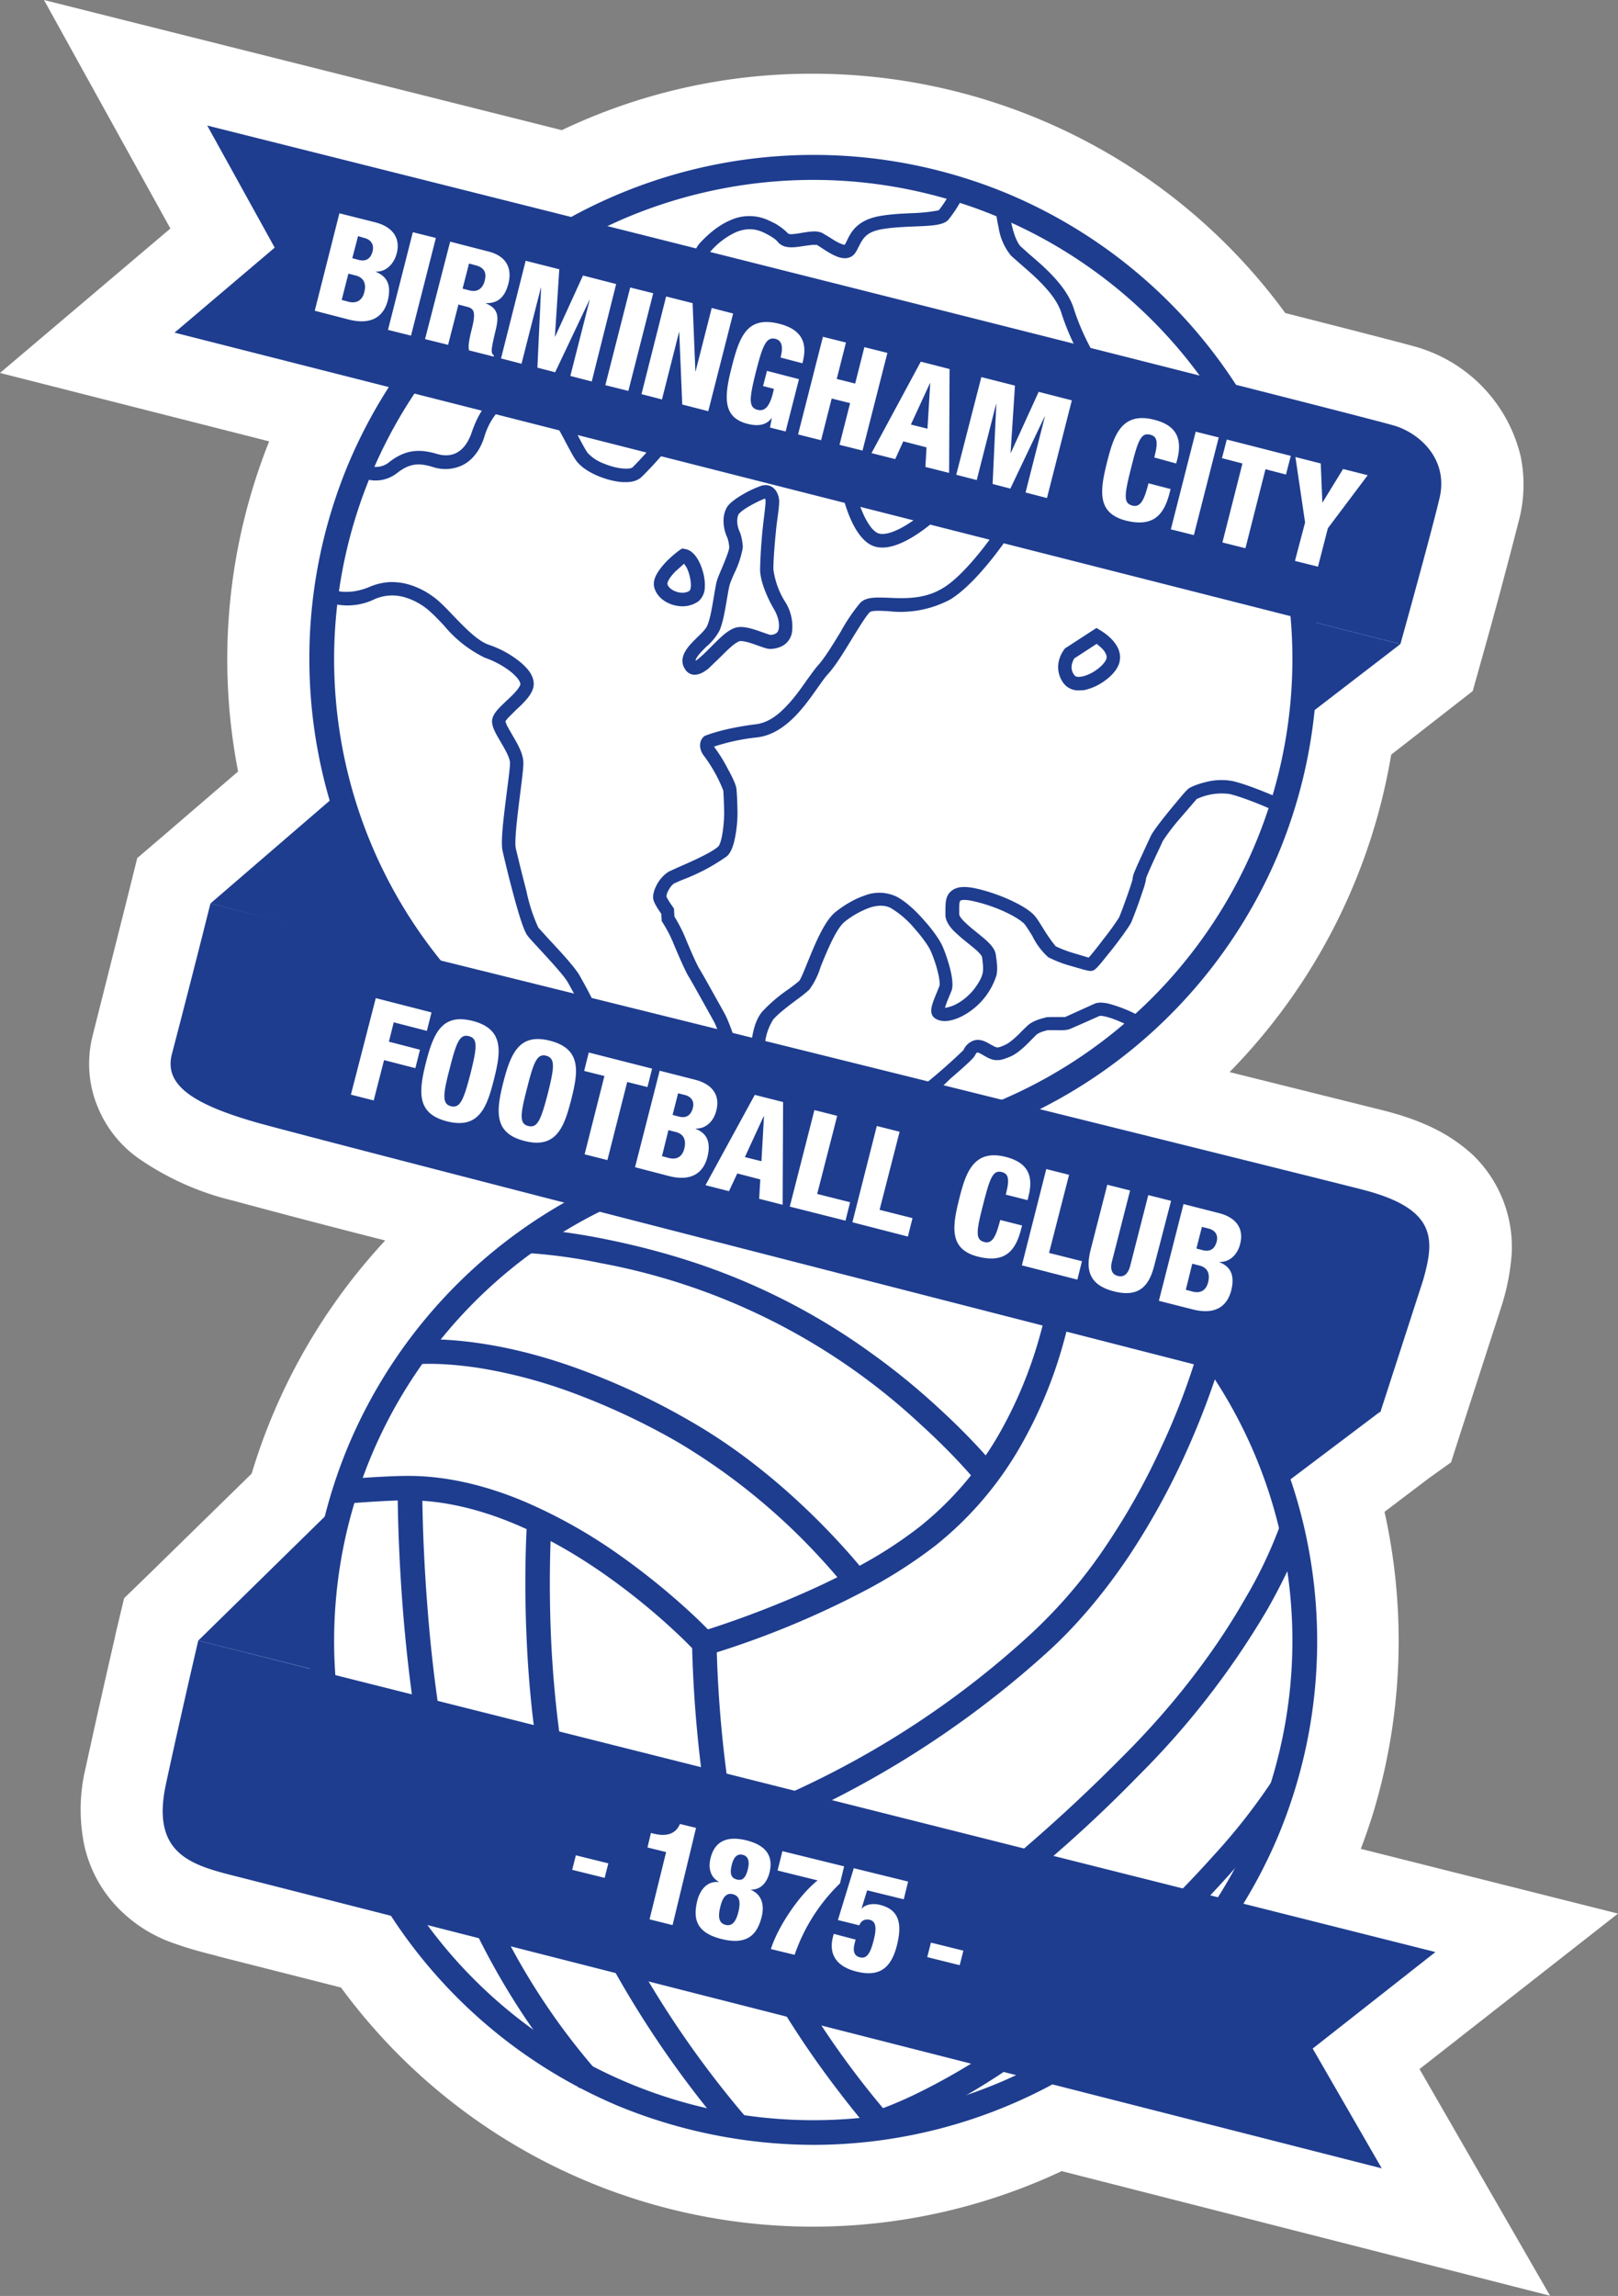
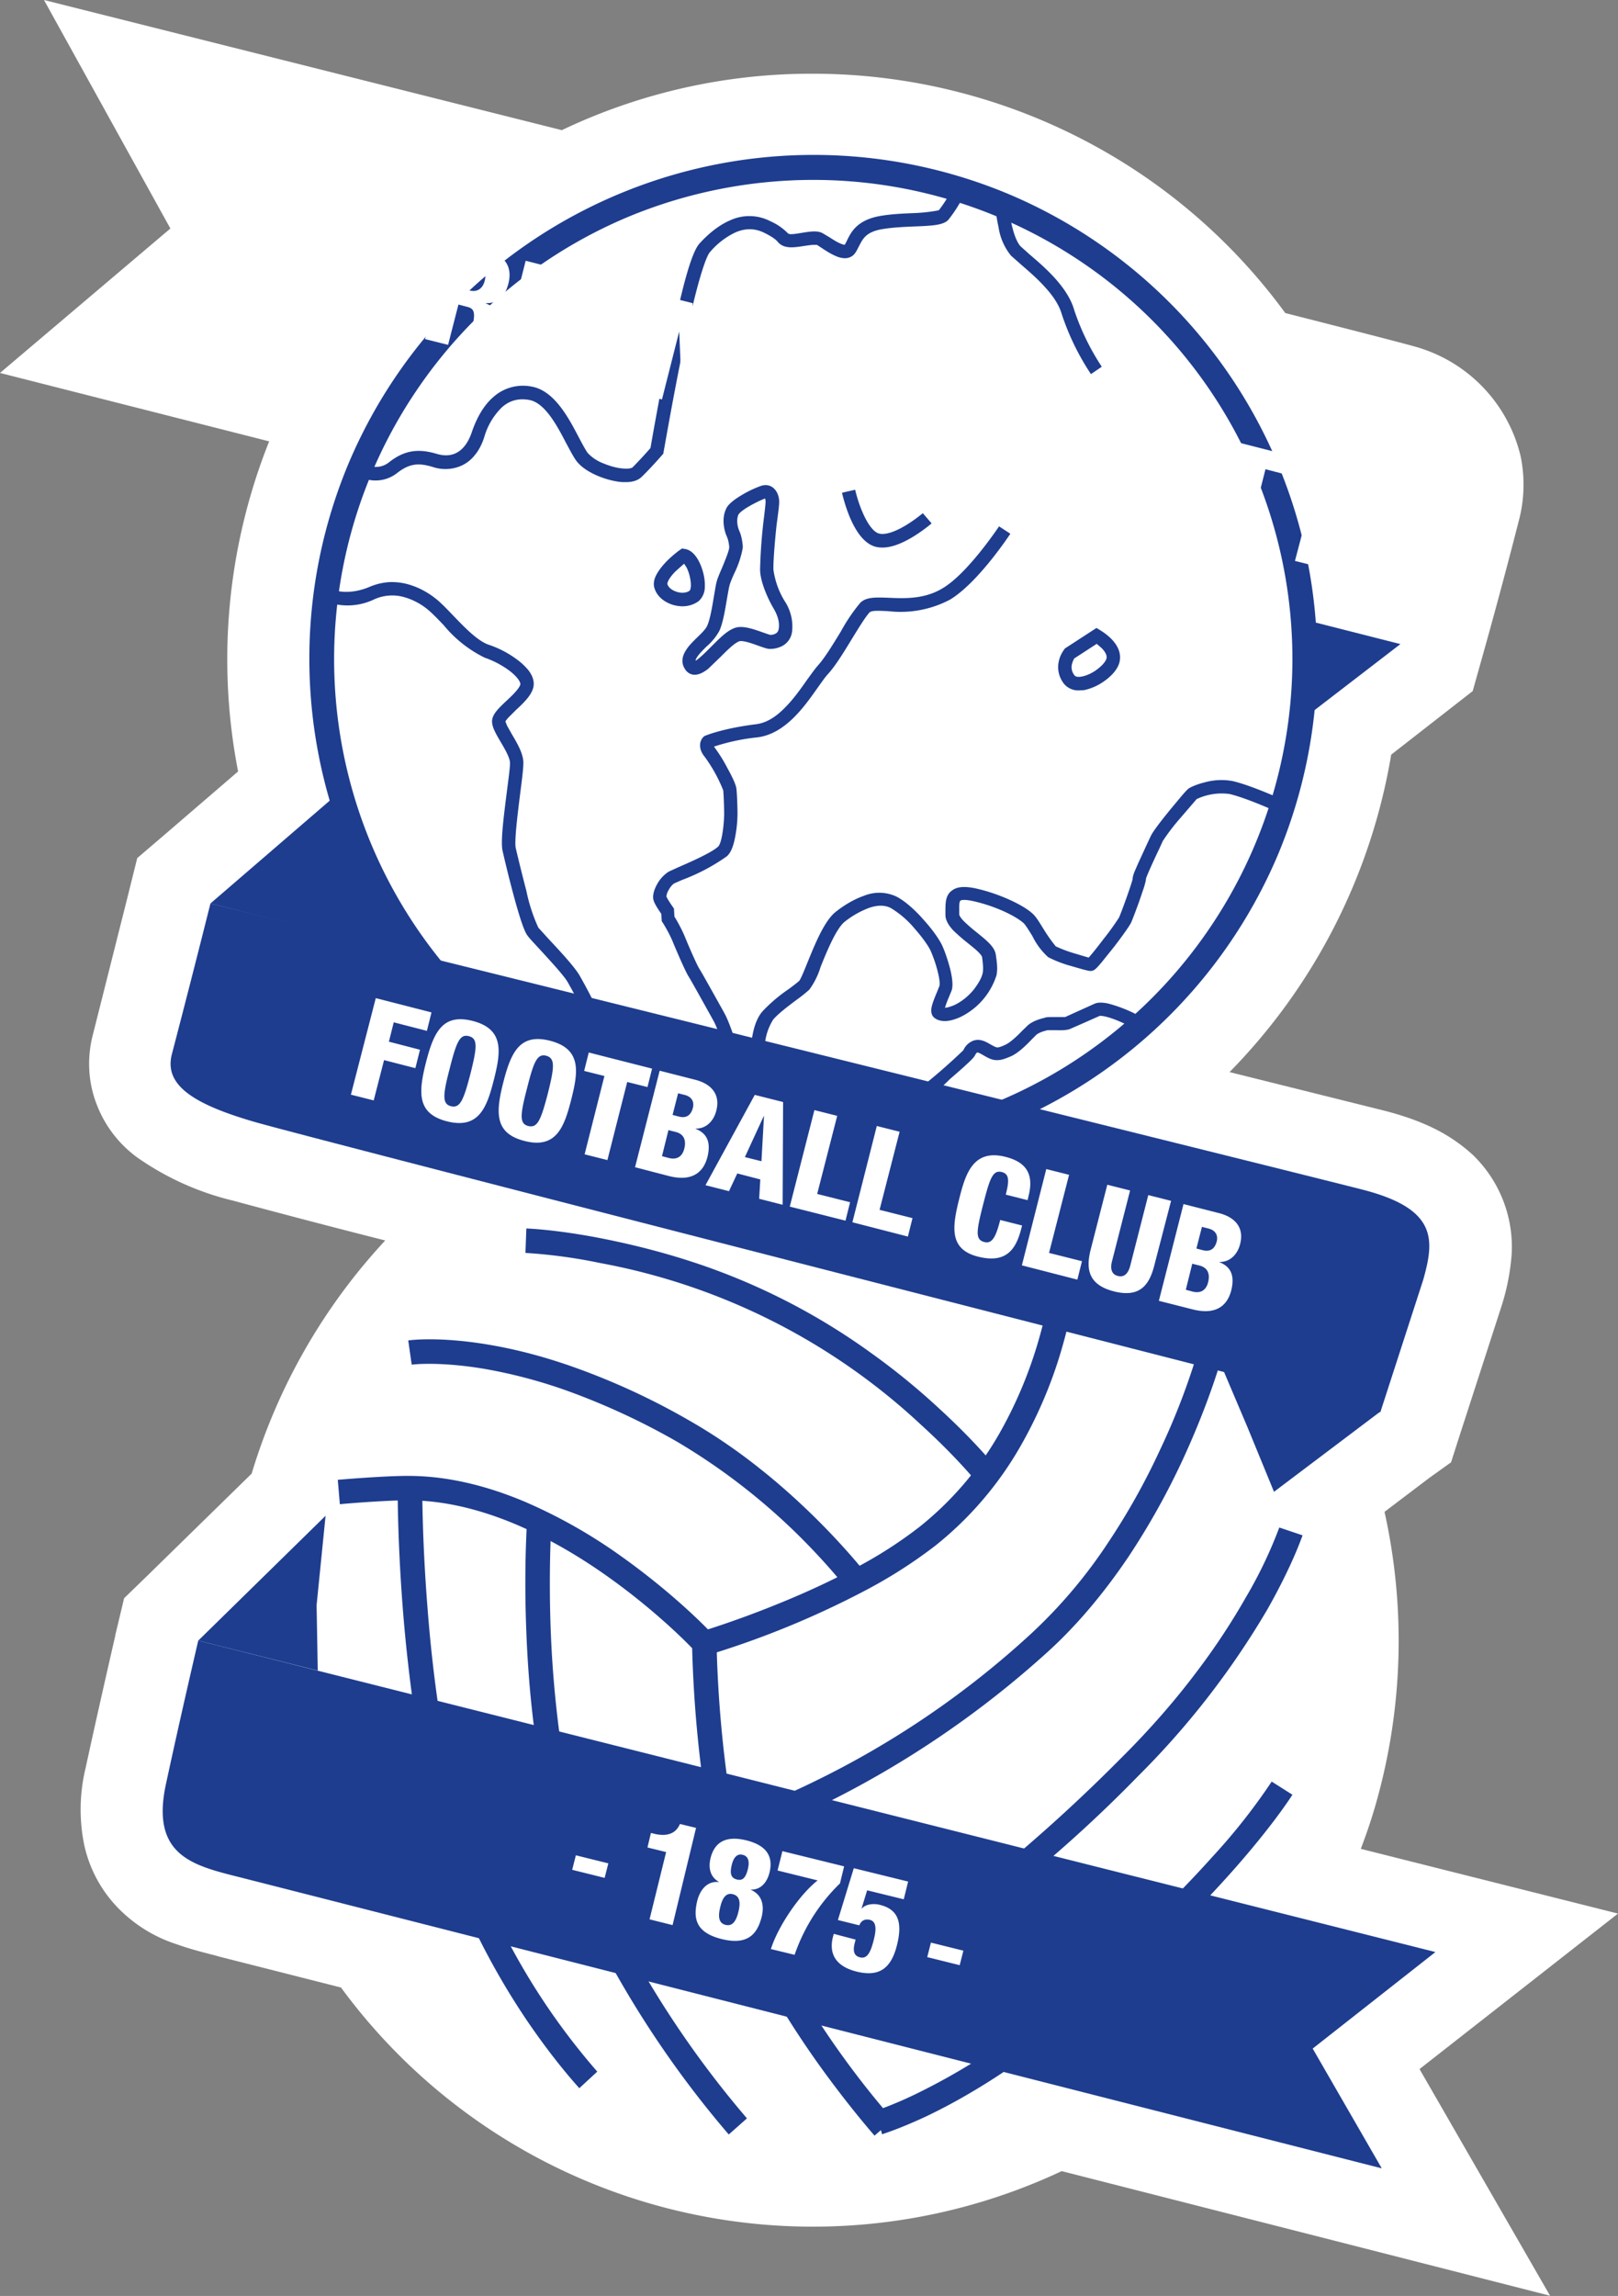
<svg xmlns="http://www.w3.org/2000/svg" width="702.7" height="996.7">
  <rect width="100%" height="100%" fill="#808080" stroke="none" />
  <path fill="#FFF" d="m78 45.3 6.7 12.2 26.9 48.6-39.7 33.7-8.9 7.6 11.3 2.9 85.3 21.7a222.6 222.6 0 0 0-31.3 114.4 228 228 0 0 0 7.9 59.4l-46.4 39.9L86 389l-1.9 7.7L69 456.3a20 20 0 0 0 4 18.3c1.3 1.6 2.9 3.1 4.8 4.6a94 94 0 0 0 31.5 13.6c7.4 2.1 48 12.7 120.7 31.4a222.5 222.5 0 0 0-79.1 89.7 219 219 0 0 0-15.3 41.4l-51.2 50.2-3.6 3.6-1.8 7.5c-2.5 10.6-7.9 34.2-12.8 57-1.8 8.2-2 15-.6 20.9a25.2 25.2 0 0 0 8.2 14.2c1.8 1.7 3.9 3.1 6.3 4.4 2.1 1.1 4.3 2.1 6.9 3.1 4.6 1.7 9.7 3 14.6 4.2l.5.3L166 837a222.6 222.6 0 0 0 130.1 92.8 228.5 228.5 0 0 0 113.1.3 223.1 223.1 0 0 0 48.7-18.8l140.8 35.9 13.9 3.5-7.1-12.4-27.4-47.5 49.1-38.6 9.7-7.6-11.9-3-75.9-19.1a222.4 222.4 0 0 0 28.8-110.2c0-23.1-3.5-45.9-10.4-67.8l35.7-26.9 1.8-1.3.5-1.7 18.6-57.4v-.2c1.3-4.6 2.5-9.4 2.8-14.2.3-5.6-.7-10.4-3.1-14.6a29.7 29.7 0 0 0-10.9-10.5 72.7 72.7 0 0 0-19.1-7.3 50661 50661 0 0 0-125.4-31.2 228.3 228.3 0 0 0 69.5-64.9 222.6 222.6 0 0 0 38.7-102.9l37.2-28.9.4-1.3c.5-1.9 13.3-47.6 17.1-63.6 1.1-4.7 1.2-9.3.3-13.7-.8-4-2.5-7.9-5-11.3a36.9 36.9 0 0 0-18.2-13.2c-1.6-.5-10.4-2.9-68-17.6A223.6 223.6 0 0 0 462 89.5a224.4 224.4 0 0 0-214.5-1.6L91.4 48.7 78 45.3z" />
  <path fill="#FFF" d="m94.3 787.2 2.9 1.3c3.2 1.2 7.3 2.2 11.6 3.3l.6.2 63.9 16.3 11 2.8 6.3 9.5a199.2 199.2 0 0 0 68.1 62.7 195.4 195.4 0 0 0 143 18.2c14.6-3.8 28.9-9.2 42.3-16.3l10.1-5.3 97.7 24.9-12.3-21.5 31.6-24.8-66.9-16.8 19-33.8a197.5 197.5 0 0 0 25-95.7c0-20.1-3-39.9-9-58.9l-6.3-20 46.7-35.2 16-49.6 1.4-5.7c-1.9-1-5.2-2.3-10.8-3.8A39490 39490 0 0 0 461 507.8l-69.7-17.3 61.7-36.8a197.2 197.2 0 0 0 83-99.5 193 193 0 0 0 11-46.3l1.4-12.4 39.3-30.6c4.9-17.5 12-43.8 14.5-54.3l.1-.9-.2-.3c-.3-.4-.7-.8-1.3-1.2a7 7 0 0 0-1.9-1c-2.4-.7-14.4-3.9-66.1-17l-11-2.8-6.3-9.5a195.6 195.6 0 0 0-254.2-64.3l-10.1 5.4-11.1-2.8-103.3-25.9 12.4 22.3-23.4 19.8 79.3 20.1-20.2 34a195.3 195.3 0 0 0-20.2 150.9l4.9 18-57.1 49.7-13.3 52.5c3.1 1.6 8.7 3.9 18.3 6.7 4.9 1.4 29.7 8 119.9 31.2l64.8 16.7-56 36.7a201 201 0 0 0-68.8 78 193.7 193.7 0 0 0-13.3 35.9l-2.1 7.9-54.6 53.5c-2.7 11.8-7.8 33.9-12.5 55.6-.7 4-.7 6.3-.6 7.4m578.9 209.4-81.9-20.9-130.2-33.2a254.2 254.2 0 0 1-313-79.7l-53.2-13.5-.6-.2c-5.4-1.4-11.5-2.9-17.6-5.1a61.8 61.8 0 0 1-22.9-13.3A56.4 56.4 0 0 1 36.6 801a76.6 76.6 0 0 1 .6-33.6c4.9-22.6 10.2-45.7 12.9-57.5v-.2l3.8-15.9 9.8-9.5 45.6-44.6a257.6 257.6 0 0 1 58-101.2 4375 4375 0 0 1-66.1-17.3 122 122 0 0 1-41.4-18.6 50.8 50.8 0 0 1-17.5-22.4c-4-9.8-4.7-20.7-1.9-31.3l15-59.5 4.2-16.9 11-9.4 32.8-28.2a255 255 0 0 1 13.5-143.3L0 161.9l74-62.7L19.1 0l79.6 20L244 56.5A251.8 251.8 0 0 1 353.2 32a255 255 0 0 1 123.1 31.8 252.6 252.6 0 0 1 81.9 72.1c55 14 57.4 14.8 59.4 15.5a65.1 65.1 0 0 1 42.8 46.6 61.3 61.3 0 0 1-.4 26.6 2586 2586 0 0 1-17.4 64.7l-3 10.7-35.4 27.6A257.3 257.3 0 0 1 534 465.4l67 16.7c10.6 2.7 19.4 6.1 26.7 10.4a72 72 0 0 1 11.9 8.8 55.5 55.5 0 0 1 16.9 43.4 97.5 97.5 0 0 1-3.8 20.4l-.2.7-19.3 59.6-3 9.4-9.5 6.8-19.4 14.7a258.1 258.1 0 0 1-3.6 126.2c-1.9 6.8-4.2 13.5-6.7 20.1l111.7 28.1-86.2 67.5 56.7 98.4z" />
  <path fill="#FFF" d="M576.4 286.4a221.5 221.5 0 1 1-443 0 221.5 221.5 0 0 1 443 0" />
  <path fill="#FFF" d="M572.8 712.3a220.6 220.6 0 0 1-219.7 221.4 220.6 220.6 0 0 1-219.7-221.4 220.6 220.6 0 0 1 219.7-221.4 220.6 220.6 0 0 1 219.7 221.4" />
  <path fill="#1E3D8F" d="M147.8 343.6s10.9 32 14.6 38.5c3.6 6.5 23.2 34 23.2 34l-94.2-23.9 56.4-48.6zm416.3-75.2 44.1 11.2-44.6 34.3.5-45.5zm-33 326 68.6 18.2-46.4 35-11.5-28-10.7-25.2zm-445 117.8 51.9 13-.5-28.4 3.9-38.8-55.3 54.2zm174.8-231.5-5.8-37.8a238 238 0 0 0-8.7-16.8c-2-3.2-7.8-9.4-12-14-2.4-2.6-4.3-4.6-5.2-5.8-.6-.8-2.1-2.6-6.2-17.9-2.2-8.1-4.1-16.3-4.7-18.9-.9-3.8.2-13 1.8-25.6.7-5.5 1.4-10.6 1.4-12.6 0-2.4-2.3-6.2-4.1-9.3-2-3.4-3.7-6.3-3.7-8.8 0-3.1 2.8-5.7 6.4-9.1 1.6-1.5 3.2-3 4.4-4.5 1.4-1.7 1.5-2.5 1.5-2.6 0-1-1.2-3.1-4.7-5.8a40 40 0 0 0-10.8-5.7 53.5 53.5 0 0 1-17.8-14.1c-2.1-2.2-4.1-4.3-5.9-5.9a28.2 28.2 0 0 0-11-6.2 19 19 0 0 0-13.1.8 26.8 26.8 0 0 1-20.4 1.3l2.3-5.4s1.7.7 4.5.9c3.7.2 7.5-.5 11.3-2.1 2.8-1.2 5.7-1.9 8.7-2.1 2.7-.1 5.5.2 8.3 1 6 1.7 10.6 5 13.3 7.4 2 1.8 4 3.9 6.2 6.2 5 5.2 10.6 11 15.4 12.6a44 44 0 0 1 12.5 6.6c2 1.5 3.6 3.1 4.8 4.6 1.5 2 2.2 3.9 2.2 5.8 0 4-3.9 7.8-7.7 11.3l-3.3 3.3c-.9 1-1.2 1.5-1.3 1.7l.7 1.8 2.2 3.9c2.3 3.9 4.9 8.3 4.9 12.3 0 2.4-.6 7.2-1.4 13.4-1 8.1-2.6 20.5-1.9 23.6a755 755 0 0 0 4.6 18.5 74 74 0 0 0 5.2 16l5 5.5c4.7 5 10.4 11.2 12.7 14.9a227 227 0 0 1 9.1 17.6l.2.4 5.9 38.6-5.8 1zM407.6 91.3zm-135.8 118h-1.3c-6.6-.4-16.1-4-20-9-1.4-1.8-2.8-4.6-4.5-7.7-3.9-7.5-9.3-17.9-16.3-19-4.6-.8-8.5.3-11.8 3.3a29.4 29.4 0 0 0-7.6 12.9c-1 3.1-2.4 5.8-4.2 7.9-1.6 2-3.6 3.5-5.8 4.5a17.3 17.3 0 0 1-12.4.5c-5.7-1.7-9.8-1.8-15.5 2.7a15.1 15.1 0 0 1-12.2 2.9c-3.3-.6-5.7-1.8-5.9-1.9l2.8-5.2s1.8 1 4.3 1.3a9 9 0 0 0 7.4-1.7c3.5-2.8 6.9-4.4 10.5-4.9 3.1-.4 6.2-.1 10.3 1.1 9.6 2.9 13.6-4.5 15.2-9.1 2.3-6.8 5.4-12 9.3-15.4a19.3 19.3 0 0 1 16.7-4.7c9.9 1.7 16.1 13.5 20.6 22.1 1.5 2.8 2.9 5.5 3.9 6.8a18 18 0 0 0 6.6 4.4c3.1 1.3 6.4 2.2 9.1 2.3 2.4.2 3.6-.3 3.8-.6 3-3 6.4-6.8 7.7-8.3.7-4 3.8-21.9 7.6-40.4a596 596 0 0 1 6.8-30.1c3.5-13.4 5.6-16.8 6.9-18.3 4.4-4.8 8.9-8.2 13.4-10.1a19.8 19.8 0 0 1 17.3.4 24.3 24.3 0 0 1 7.8 5.4l.6.2c1 .2 3.4-.2 5.2-.5 3.7-.6 6.8-1.1 9.1.1l2.7 1.6c1.3.8 2.9 1.9 4.4 2.6 1.4.7 2.2.8 2.5.9.4-.5.7-1.2 1.1-2 1.7-3.5 4.3-8.7 14.1-10.5 5-.9 10.3-1.1 15.1-1.3a71.8 71.8 0 0 0 10.6-1.2 50 50 0 0 0 5.9-9.5l5.2 2.6a58 58 0 0 1-7 11.1c-2.2 2.2-6.5 2.5-14.5 2.8-4.6.2-9.7.4-14.3 1.2-6.9 1.2-8.3 4.2-9.9 7.3-.6 1.1-1.1 2.3-1.9 3.3-1 1.3-2.6 2-4.3 2a10 10 0 0 1-3.8-.9c-2.2-.9-4.5-2.4-6.3-3.6l-2-1.3h-1.9a67 67 0 0 0-3.8.5c-2.7.4-5.3.8-7.3.4a6.3 6.3 0 0 1-4.1-2.3c-.7-.8-1.9-1.9-5.7-3.8-4-2-8.1-2.1-12.4-.3a32.7 32.7 0 0 0-11.3 8.7c-.5.5-2.2 3.1-5.6 15.8-2 7.6-4.3 17.6-6.8 29.8-4.2 20.8-7.6 40.8-7.7 41l-.1.8-.5.6c-.2.2-4.6 5.3-8.6 9.2-1.7 1.8-4.1 2.6-7.2 2.6m202-46.9a108 108 0 0 1-12.7-26.1c-1-3.5-3.4-7.5-7.3-11.7-3.4-3.8-7.3-7.1-10.4-9.8l-4.3-3.8a25.3 25.3 0 0 1-5.4-12.2c-.9-4.1-1.3-7.6-1.3-7.7l5.8-.6c0 .1.3 3.3 1.2 7.1 1.4 6.1 3 8.4 3.8 9.3l3.9 3.5c6.7 5.7 16.7 14.3 19.5 24.4a105 105 0 0 0 11.9 24.4l-4.7 3.2zm-176.7 82.3-3.8 3.4c-3.3 3.4-3.6 5.2-3.4 5.6.5 1.5 2.2 2.7 4.3 3.3 2.1.6 4.2.3 5.3-.6.3-.2.9-1.8.3-5-.3-1.8-.9-3.7-1.7-5.2l-1-1.5m-.7 18.5c-1.2 0-2.5-.2-3.7-.5-4-1.1-7.1-3.6-8.3-6.9-.8-2-.5-4.3.9-6.7.9-1.6 2.2-3.3 3.9-5.1 2.8-2.9 5.8-5.1 6-5.2l1-.7 1.2.2c4.9.7 7.2 7.5 7.8 9.6.7 2.4 1 4.7.9 6.8a8.3 8.3 0 0 1-2.6 6.2c-2 1.5-4.5 2.3-7.1 2.3" />
  <path fill="#1E3D8F" d="M322.5 238.3a42 42 0 0 1-3.6 10.6c-.9 2-1.7 3.9-2 5-.3 1-.7 3.3-1.1 5.6-.8 4.7-1.7 10.5-3.3 14.2a24.4 24.4 0 0 1-5.7 7c-1.6 1.6-3.2 3.2-4.1 4.6-.5.8-.6 1.2-.6 1.5.4-.2 1-.6 2-1.5 1.4-1.2 2.9-2.7 4.6-4.4 4.3-4.3 8.3-8.5 12.4-8.7 3.1-.2 7 1.2 10.1 2.3 1.2.4 2.7 1 3.4 1.1.2 0 1.1 0 1.9-.4 1-.4 1.5-1.1 1.7-2.2.6-3.9-1.3-7.3-2.6-9.5l-.4-.7c-.2-.4-5-9-5.1-15.5a225.6 225.6 0 0 1 1.8-23.5c.3-2.7.6-5 .6-6.2l-.2-1.2c-1.4.5-4.2 1.8-6.8 3.3-4.2 2.4-4.8 3.7-4.8 3.7-.7 1.5-.8 4.4.4 7.1 1.3 2.9 1.5 6.6 1.5 7v.1l-.1.7m-20.7 54.6h-.6a5 5 0 0 1-3.8-2.6c-1.9-3-.8-6 .5-8 1.2-2 3.1-3.8 4.9-5.6 1.9-1.8 3.8-3.7 4.4-5.2 1.3-3 2.2-8.7 2.9-12.9.5-2.8.8-4.9 1.2-6.3.4-1.4 1.2-3.3 2.2-5.6 1.2-2.9 3-7.2 3.2-8.9v-.1c0-.9-.3-3.2-1-4.7-1.4-3.1-2.3-8.2-.3-12.2.3-.7 1.4-2.8 7.1-6.1 3-1.8 6.1-3.1 7.8-3.7 1.9-.7 3.8-.5 5.3.6 2 1.5 2.8 4.1 2.8 6.2 0 1.5-.3 3.9-.7 6.9l-.4 3c-.5 4.4-1.5 15-1.4 19.6a35.4 35.4 0 0 0 4.8 13.5 20 20 0 0 1 3.3 13.4 8.2 8.2 0 0 1-5.6 6.8c-2.1.8-4 .7-4.2.7h-.1c-1.2-.1-2.8-.7-4.8-1.4-2.5-.9-5.8-2.1-7.8-2-.2 0-1.2.2-3.3 1.9-1.7 1.4-3.5 3.2-5.3 5l-5.4 5.2c-1.5 1.1-3.5 2.5-5.7 2.5m81.5-55.2c-1.1 0-2.2-.1-3.2-.4-4.3-1.2-8.1-5.7-11.2-13.2-2.1-5.2-3.2-10-3.2-10.2l5.7-1.3s1 4.6 3 9.3c2.3 5.5 4.9 9 7.3 9.7 2.5.7 6.6-.5 11.6-3.5 4.2-2.5 7.4-5.3 7.5-5.3l3.8 4.4c-.1.1-3.6 3.1-8.2 5.9-5 3-9.4 4.6-13.1 4.6m-93.9 151.4zm23.8 62.3c-.6-1.7-2.2-6.4-3.4-8.4l-.6-1.1c-2.3-4.1-9.1-16.4-10.2-18.1-1.7-2.7-6.7-14.6-6.9-15.2a59.6 59.6 0 0 0-4.3-8.1l-.4-.6-.2-3.2c-.9-1.3-2.7-3.9-3.3-5.7-.8-2.3.5-5.4 1.4-7a15 15 0 0 1 5.1-5.6l3.7-1.7c4.8-2.1 14.8-6.4 17.8-9.2.5-.4 1.4-2.3 2-6.7.5-3.3.6-6.6.6-7.6 0-2.3-.2-8.3-.4-10.1a65.4 65.4 0 0 0-8-14.5c-2-2.4-2.2-4.5-2-5.9a5.2 5.2 0 0 1 1.5-2.9l.4-.3.5-.2c.3-.1 7.4-3.1 21.8-4.9 4.1-.5 8.1-2.7 12.2-6.8 3.8-3.7 7-8.2 9.8-12.2 1.9-2.6 3.5-4.9 5-6.6 2.9-3.2 6.6-9.3 9.9-14.7a77.5 77.5 0 0 1 8.4-12.4c2.6-2.6 6.8-2.4 12.3-2.2 6.9.3 15.6.7 23.6-4.2 11-6.6 24.2-26.6 24.4-26.8l4.9 3.2c-.6.9-14.1 21.3-26.2 28.6a46 46 0 0 1-26.9 5c-2.3-.1-4.3-.2-5.8-.1-1.6.1-2 .5-2.1.5-1.7 1.7-4.7 6.6-7.6 11.3-3.6 5.9-7.3 12-10.6 15.6-1.3 1.4-2.8 3.6-4.6 6.1-5.9 8.4-14.1 19.9-26.1 21.4a89.3 89.3 0 0 0-18.8 4l.4.6a64 64 0 0 1 5.5 8.9c2.4 4.3 3.6 7.2 3.8 8.6.3 2.1.5 8.7.5 10.9 0 1.4-.1 4.8-.7 8.4-.8 5.2-2 8.5-3.9 10.2a84.7 84.7 0 0 1-19.5 10.3l-3.4 1.5c-.5.3-1.5 1.2-2.3 2.7a7.5 7.5 0 0 0-1.1 2.9c.4 1.1 1.9 3.3 2.8 4.6l.5.7.2 3.5c.9 1.4 2.9 4.9 4.4 8.4 2.4 5.9 5.5 12.8 6.4 14.2 1.1 1.7 6.1 10.7 10.4 18.4l.6 1.1c1.6 2.9 3.6 8.7 3.8 9.4l-5.3 2zm18.9 3.3-5.9-.2c0-.1.1-2.5.7-5.5.8-4.2 2.2-7.5 4.1-9.8a67 67 0 0 1 11.2-9.6c2.1-1.5 4-3 4.9-3.8.7-.8 2.3-4.8 3.6-8 3.3-8.1 7.4-18.2 12.3-22 2.9-2.3 7.4-5.3 12.4-7a17.5 17.5 0 0 1 14.1.5c4.7 2.5 9.5 7.5 11.9 10.3 3.7 4.1 6.7 8.4 7.9 11.1 1 2.2 2.3 5.9 3.3 9.7 1.7 6.8.9 9.1.6 9.8l-1.1 2.7c-.5 1.1-1.3 3.2-1.7 4.6.9-.1 2.3-.4 4.1-1.2 3.2-1.5 6.4-4.1 8.7-7.1 2-2.7 3.2-4.9 3.6-6.9.3-1.8.1-3.4-.1-5.4l-.2-1.5c0-.1-.2-.7-1.7-2.2-1.2-1.2-2.9-2.5-4.6-3.9a80 80 0 0 1-6.1-5.3c-3.1-3.3-3.5-5.5-3.5-6.9v-1.2c0-1.6 0-3.1.2-4.6.3-2 1.1-3.6 2.5-4.6 2.2-1.8 5.5-2.1 10.6-1 10.4 2.3 22.1 7.8 25.5 11.9 1.2 1.4 2.5 3.6 4 6a66.8 66.8 0 0 0 5.1 7.2 55 55 0 0 0 7.9 3l6.4 1.9c1.2-1.3 3.4-4 6.5-8.1a112 112 0 0 0 6.7-9.3c1.2-2.7 5.4-14.4 5.9-16.7 0-.9.3-1.7.7-2.9l1.6-3.7 4-8.7 1.6-3.4c.8-1.7 3.6-5.5 8.4-11.4l5-6c2.5-2.9 2.9-3.1 3.2-3.3.9-.6 3.6-1.8 6.9-2.6a27 27 0 0 1 12.2-.5c7.5 1.8 19.2 7 19.6 7.2l-2.4 5.3c-.1-.1-11.6-5.2-18.6-6.9a25.3 25.3 0 0 0-14.4 2.2l-7.4 8.6a89 89 0 0 0-7.3 9.6l-1.6 3.5c-1.6 3.3-5.1 10.9-5.7 12.8 0 .8-.3 1.8-.8 3.6l-1.9 5.6c-1.4 4-3.1 8.4-3.7 9.8-1 2.1-6.3 9.2-8 11.3l-4.9 6.1c-2.4 2.8-3.2 3.7-4.8 3.7-.3 0-.7 0-3.4-.7l-5.2-1.5a50.2 50.2 0 0 1-9.8-3.8 30 30 0 0 1-6.8-9.1c-1.3-2.1-2.6-4.2-3.5-5.3-.8-.9-3.3-2.8-7.9-5a69.1 69.1 0 0 0-14.3-4.9c-4.5-1-5.5-.3-5.6-.2-.6.5-.5 2.8-.5 4.6v1.3c0 .2.1 1 1.9 2.9a70 70 0 0 0 5.5 4.8c4.3 3.5 8.1 6.4 8.5 10l.2 1.4c.3 2.3.6 4.6.1 7.3a30.3 30.3 0 0 1-15.7 18.2c-2 .9-3.9 1.5-5.7 1.7-2.2.2-4-.2-5.4-1.2-2.4-1.7-1.4-5-1-6.3.5-1.6 1.3-3.5 2-5.2l1-2.5s.5-1.4-.8-6.4c-.7-2.9-1.9-6.3-3-8.8-.8-1.8-3.2-5.4-6.9-9.6a41.1 41.1 0 0 0-10.4-9c-2.5-1.3-5.6-1.4-9.4-.1a38.9 38.9 0 0 0-10.6 6c-3.7 2.9-7.8 12.9-10.5 19.6a32.7 32.7 0 0 1-4.9 9.9 60.8 60.8 0 0 1-5.5 4.4c-3.6 2.7-8 6-10.2 8.6a24.3 24.3 0 0 0-3.7 12.1m134.5-168.9c-.3.4-.7 1.3-1 2.3a5.6 5.6 0 0 0 1 5c.6.9 2.1.8 3.2.6 2.1-.4 4.6-1.5 6.8-3.2 2.4-1.8 3.6-3.5 3.9-4.5.3-.9.1-2.5-2.1-4.7l-2.1-1.8-9.7 6.3zm2 13.9a8 8 0 0 1-6.7-3.1c-2.2-3-2.9-6.6-1.9-10.2.7-2.6 2.1-4.3 2.2-4.5l.3-.4 13.7-8.9 1.5.9c.1.1 2.6 1.5 4.8 3.7 4.3 4.3 4.3 8.1 3.6 10.6-1 3.4-4.2 6.2-6 7.5a23.7 23.7 0 0 1-9.3 4.3l-2.2.1m-65.2 177-3.7-4.5a256 256 0 0 0 18.7-16.3 7.7 7.7 0 0 1 4.5-4.2c2.9-.9 5.4.6 7.3 1.7l1.1.6c1.1.6 1.6.7 1.9.7.7 0 2-.5 3.3-1.1 2.3-1 5.5-4.1 7.5-6.2l2.5-2.4c2.4-2 5.7-2.8 7.3-3.2l.2-.1c.9-.2 2.1-.2 4.4-.2h4.2l6.4-2.9 6.2-2.8c1.5-.7 3.3-.7 5.9-.2a59.8 59.8 0 0 1 12.7 4.9l-2.7 5.2s-2.9-1.5-6.1-2.8c-5.6-2.2-7.3-1.9-7.4-1.9l-6.3 2.8-6.4 2.8c-1.3.6-3.1.7-6.8.6H455c-1.2.3-3.6.9-4.9 2l-2 2c-2.5 2.6-6 6.1-9.4 7.5-2.2.9-3.8 1.5-5.4 1.5-1.7.1-3.1-.4-4.8-1.3l-1.4-.8c-.7-.4-2.2-1.3-2.7-1.2-.1 0-.5.3-1 1.3-.4.7-.9 1.7-10.8 10.2-4.5 4.5-9.2 8.3-9.2 8.3" />
  <path fill="#1E3D8F" d="M353.2 78.1a209.7 209.7 0 0 0-81 16.3 208 208 0 0 0-91.5 75.4 208 208 0 0 0-19.2 197.3 208 208 0 0 0 75.4 91.5 208 208 0 0 0 197.3 19.2 208 208 0 0 0 91.5-75.4 208 208 0 0 0 19.2-197.3 208 208 0 0 0-75.4-91.5 208 208 0 0 0-116.3-35.5m0 426.8a224.4 224.4 0 0 1-85.2-17.1 219.3 219.3 0 0 1-116.5-286.9A219.3 219.3 0 0 1 438.4 84.4a219.3 219.3 0 0 1 116.5 286.9 219.3 219.3 0 0 1-201.7 133.6m71 138.5c-.1-.1-8.7-10.8-24.1-24.8a278 278 0 0 0-139.4-70.3 226.5 226.5 0 0 0-32.5-4.4l.4-10.6c.6 0 13.8.5 34.2 4.6 11.9 2.4 23.8 5.4 35.4 9.1a281.6 281.6 0 0 1 80.2 40.4 298.1 298.1 0 0 1 29.1 23.7c15.9 14.5 24.6 25.4 25 25.8l-8.3 6.5zm-56.9 45.7c-.1-.1-7.6-9.8-20.3-22.4a273.6 273.6 0 0 0-52.7-40.7 302.8 302.8 0 0 0-48.1-22.3 218.1 218.1 0 0 0-36.6-9.6c-19.7-3.2-30.7-1.7-30.8-1.7l-1.5-10.5c.5-.1 12.8-1.8 34.1 1.7 12.3 2 25.3 5.4 38.4 10.1a303 303 0 0 1 49.8 23.1c10.3 5.9 20.8 13 31 21.2 8.2 6.5 16.2 13.7 24 21.4 13.2 13.1 20.8 22.9 21.2 23.3l-8.5 6.4zm12.5 238c-.4-.5-10.4-11.8-23-29.2a406.9 406.9 0 0 1-20-30.5 268.2 268.2 0 0 1-18-36c-4-10-7.5-22.5-10.3-37.1a540.3 540.3 0 0 1-7.9-78.8c-4.2-4.4-18-17.9-37.1-31.4-13.4-9.5-26.8-17-39.8-22.5-16-6.7-31.4-10.2-45.8-10.3-9.7-.1-30.1 1.6-30.3 1.7l-.9-10.6c.9-.1 21.1-1.8 31.3-1.7 15.8.1 32.6 3.9 49.9 11.2a223.7 223.7 0 0 1 41.9 23.7c6.9 4.9 17.5 12.9 29 23.4 6.9 6.3 10.8 10.6 11 10.7l1.4 1.5v2.1a524.1 524.1 0 0 0 7.8 79.1c2.7 13.9 6 25.7 9.7 35.1A258.4 258.4 0 0 0 346 862a384.2 384.2 0 0 0 41.8 58.2l-8 6.9z" />
  <path fill="#1E3D8F" d="M251.6 906.5c-.4-.5-10.6-11.4-23.1-29.9a316.2 316.2 0 0 1-19.6-33.4 257.3 257.3 0 0 1-16.9-42.5 424 424 0 0 1-11.4-53 695.1 695.1 0 0 1-5.7-49.9c-2.3-29.7-2.2-51.5-2.2-51.8l10.7.1c0 .2-.1 21.7 2.2 51 1.3 17.2 3.2 33.7 5.6 49 3 19.1 6.7 36.5 11.1 51.6 3.9 13.4 9.3 27.1 16.1 40.6a293 293 0 0 0 41 61l-7.8 7.2zm-12.2-243.9-5.3-.3 5.3.3m77.1 264a437.9 437.9 0 0 1-53.9-78.8 280.8 280.8 0 0 1-20.1-47 297.5 297.5 0 0 1-10.1-47.4c-1.9-14-3.2-29-3.8-44.8-1.1-26.7.2-45.8.2-46.6l10.6.7c0 .2-1.2 19.5-.2 45.6.6 15.3 1.9 30 3.7 43.7a286 286 0 0 0 9.7 45.6 265.6 265.6 0 0 0 19.2 45.1 431.3 431.3 0 0 0 52.6 76.9l-7.9 7zm-9.1-208.1-3-10.2c.2-.1 15.4-4.6 34.6-12.5 11.3-4.6 21.8-9.5 31.1-14.4a187.4 187.4 0 0 0 29.4-18.7 142 142 0 0 0 34.3-40 186.9 186.9 0 0 0 17.8-42.8 208.3 208.3 0 0 0 7.6-48.2h10.7c0 .2 0 5.8-1 14.8a226 226 0 0 1-6.9 35.9 194.2 194.2 0 0 1-18.8 45.4 150.8 150.8 0 0 1-37 43.2 209.8 209.8 0 0 1-31.1 19.8 389.2 389.2 0 0 1-67.7 27.7m7.8 81.8-2.8-10.3c.2 0 17-4.7 42-17a391.8 391.8 0 0 0 93.3-63.7 215.3 215.3 0 0 0 33.4-39.4 295.6 295.6 0 0 0 22.7-40.5 300.7 300.7 0 0 0 16.9-44.3l10.3 2.8c-.2.8-5.5 20.2-17.4 45.9-7 15.1-15 29.2-23.5 42-10.8 16-22.6 30-35.2 41.4a422.6 422.6 0 0 1-96.1 65.5c-25.9 12.7-42.9 17.4-43.6 17.6m67.9 126.2-3-10.2c.1 0 6.7-2 17.5-7.2a281 281 0 0 0 44.2-26.8 595.3 595.3 0 0 0 50.4-41.5c12.4-11.5 24-23.2 34.4-34.8a264.2 264.2 0 0 0 25.7-32.6l9 5.7c-.3.5-8.6 13.6-26.8 34a509.4 509.4 0 0 1-35.1 35.6 600.4 600.4 0 0 1-51.3 42.2c-10.6 7.8-27.2 19-46.2 28-11.6 5.4-18.6 7.5-18.8 7.6m46.2-101.3h-.4l.8-10.6c-.9-.1-1.5.1-1.5.1.1 0 3-1.1 12.4-8.7a716 716 0 0 0 46.1-42.6c12.1-12 23.3-24.7 33.2-37.9a296.1 296.1 0 0 0 21.2-32.1 193.4 193.4 0 0 0 14.5-30.3l10.1 3.4c-.2.5-4.4 13-15.3 32.2a357.2 357.2 0 0 1-56.2 72.4 591.3 591.3 0 0 1-51.3 46.8c-3.8 2.9-6.9 5-9.2 6.1-1.8.8-3.2 1.2-4.4 1.2" />
-   <path fill="#1E3D8F" d="M353.2 504.3a209.7 209.7 0 0 0-81 16.3 208 208 0 0 0-91.5 75.4 208 208 0 0 0-19.2 197.3 208 208 0 0 0 75.4 91.5A208 208 0 0 0 434.2 904a208 208 0 0 0 91.5-75.4 208 208 0 0 0 19.2-197.3 208 208 0 0 0-75.4-91.5 208 208 0 0 0-116.3-35.5m0 426.8A224.4 224.4 0 0 1 268 914a219.3 219.3 0 0 1-116.5-286.9 219.3 219.3 0 0 1 286.9-116.5 219.3 219.3 0 0 1 116.5 286.9 219.3 219.3 0 0 1-201.7 133.6M90 54.5S595 181.2 606.3 185c11.3 3.8 22.7 15.1 18.9 31.2-3.8 16.1-17 63.4-17 63.4L75.8 144.4l43.5-36.9-29.3-53z" />
  <path fill="#1E3D8F" d="M91.4 392.2S561.8 508.7 592 516.5c32.6 8.4 30.9 22 26.1 39.1L599.5 613S137.8 494.9 110.8 487.1c-27-7.8-39.5-16.1-36.2-29.3a7023 7023 0 0 0 16.8-65.6m-5.3 320 537.3 135.2-53.3 41.9 30 52-496.5-126.5c-19.8-5-38.1-9.3-31.6-40 6.6-30.6 14.1-62.6 14.1-62.6" />
  <path fill="#FFF" d="m153 112.1 2.7.7c3.4.9 5.4-.7 6.1-3.7.6-2.2 0-4.9-3.6-5.8l-2.7-.8-2.5 9.6zm-4.6 18.1 3 .8c4 1 6.1-1.2 6.8-4.1 1.1-4.2-.6-6.5-3.7-7.3l-3.2-.8-2.9 11.4zm-1-37.6 15.5 3.9c7.2 1.8 11.2 6.5 9.4 13.5-1.3 4.9-4.9 8.1-9.1 7.9v.1c3 1.3 7.4 3.8 5.2 12.5-1.3 5-5.2 11.2-17 8.2l-14.7-3.8 10.7-42.3zm31.9 8.2 10 2.5-10.8 42.4-10-2.5 10.8-42.4zm21.6 24.5 3.1.8c4 1 5.9-1.7 6.5-4.2.8-3.2.2-5.6-3.8-6.7l-3-.8-2.8 10.9zm-5.4-20.4 16.7 4.3c8.5 2.2 10.1 8.1 8.6 13.9-1.6 6.2-4.8 8.6-9.8 8.5v.1c6.1 2.5 5.5 6.6 4.1 12.3-2 8.4-1.9 9.3-.6 10.3l-.1.5-10.7-2.7c-.4-1.6-.1-4.1 1.1-8.9 1.9-7.4 1.3-9.2-1.9-10l-3.8-1-4.5 17.5-10-2.5 10.9-42.3zm32.8 8.3 14.6 3.7-1.9 29.2h.1l12.1-26.5 14.4 3.7-10.6 42.3-9.3-2.4 8.4-33h-.1l-14.9 31.4-7.7-2 1.6-34.7h-.1l-8.4 33-8.9-2.3 10.7-42.4zm45.4 11.6 10 2.5-10.8 42.4-10-2.5 10.8-42.4zm15.6 3.9 11.5 2.9 1.2 29.6h.1l7-27.5 9.3 2.4-10.8 42.4-11.3-2.9-1.3-31.4h-.1l-7.4 29.2-8.9-2.3 10.7-42.4zm49.7 26.5c.7-2.7 1.5-7.1-2.2-8.1-4.1-1-5.6 3-8.5 14.3-2.9 11.6-3.3 15.5.7 16.5 3.4.9 5.4-1.9 6.8-7.7l.3-1.4-4.7-1.2 1.7-6.6 13.9 3.6-5.8 22.7-6.8-1.7.8-4.1h-.1c-2.5 3.4-6.5 3.5-10.4 2.5-10.6-2.7-10.4-11.1-7-24.3 3.5-13.9 6.8-22.7 20.9-19.1 12.9 3.3 11.1 12.3 9.9 17.1l-9.5-2.5zm18.4-9 10 2.5-4 15.8 8 2 4-15.8 10 2.5-10.8 42.4-10-2.5 4.6-18.1-8-2-4.6 18.1-10-2.5 10.8-42.4zm46.6 20.1h-.1l-8.3 18 7.2 1.8 1.2-19.8zm-4.1-9.3 12.5 3.2-.2 45.1-10.3-2.6.5-8.5-10.1-2.6-3.5 7.7-10.3-2.6 21.4-39.7zm26.3 6.7 14.6 3.7-1.9 29.2h.1l12.1-26.5 14.4 3.7-10.8 42.4-9.3-2.4 8.4-33h-.1l-14.9 31.3-7.7-2 1.6-34.7h-.1l-8.4 33-8.9-2.3 10.9-42.4zm75.1 34.9c1.6-6.2 1.6-9.1-1.8-9.9-4-1-5.3 2.7-8.1 13.8-3.2 12.6-3.6 16 .5 17 3.7.9 5.2-3.2 6.9-9.7l9.6 2.5-.4 1.5c-2.3 9.1-6.6 15.3-19 12.2-12.8-3.3-11.3-13.1-8.1-25.8 2.8-10.9 6.1-21.6 20.3-18 8.8 2.2 12.6 7.3 10.1 17.2l-.5 1.8-9.5-2.6zm18-11.2 10 2.5-10.8 42.4-10-2.5 10.8-42.4zm20.3 13.8-8.9-2.3 2.1-8.1 27.8 7.1-2.1 8.1-8.9-2.3-8.7 34.3-10-2.5 8.7-34.3zm27.2 25.6-4.2-28.4 11 2.8.7 16.9h.1l8.9-14.5 10.7 2.7-17.3 23-4.3 16.7-10-2.5 4.4-16.7zM163.2 433.3l24.2 6.2-2 8-14.4-3.7-2.1 8.4 13.5 3.5-2 8-13.6-3.5-4.5 17.5-9.9-2.5 10.8-41.9zm32.6 46.9c4 1 5.5-2.5 8.5-14 2.9-11.6 3.3-15.4-.7-16.4-3.9-1-5.4 2.6-8.3 14.1-3 11.4-3.3 15.3.5 16.3m-1.6 6.6c-13-3.3-12.6-12.2-9.2-25.6 3.4-13.3 7.3-21.3 20.3-18 14 3.6 12.1 13.9 9.2 25.5-3 11.7-6.3 21.6-20.3 18.1m35.2 2c4 1 5.5-2.5 8.5-14 2.9-11.6 3.3-15.4-.7-16.5-3.9-1-5.4 2.6-8.3 14.1-3 11.5-3.4 15.4.5 16.4m-1.6 6.5c-13-3.3-12.6-12.2-9.2-25.5 3.4-13.3 7.3-21.3 20.3-18 14 3.6 12.1 13.9 9.2 25.5-3 11.6-6.3 21.6-20.3 18m34.7-28.2-8.8-2.2 2-8 27.5 7-2 8-8.8-2.2-8.6 33.9-9.9-2.5 8.6-34zm29.6 16.9 2.7.7c3.4.9 5.3-.7 6.1-3.7.6-2.2 0-4.8-3.6-5.7l-2.8-.7-2.4 9.4zm-4.6 17.9 3 .8c4 1 6-1.2 6.7-4.1 1-4.1-.6-6.4-3.7-7.2l-3.2-.8-2.8 11.3zm-1-37.1 15.3 3.9c7.2 1.8 11.1 6.4 9.3 13.4-1.2 4.9-4.8 8-9 7.8v.1c3 1.3 7.3 3.8 5.1 12.4-1.3 4.9-5.1 11.1-16.8 8.1l-14.6-3.8 10.7-41.9zm45.3 19.7h-.1l-8.2 17.8 7.2 1.8 1.1-19.6zm-4-9.2 12.3 3.1-.2 44.6-10.2-2.6.5-8.4-10-2.6-3.6 7.7-10.2-2.6 21.4-39.2zm25.9 6.6 9.9 2.5-8.7 33.9 14.3 3.6-2 8-24.2-6.1 10.7-41.9zm27.1 6.9 9.9 2.5-8.7 33.9 14.3 3.6-2 8-24.1-6.2 10.6-41.8zm56 29.8c1.6-6.1 1.5-9-1.7-9.8-3.9-1-5.2 2.7-8 13.6-3.2 12.4-3.6 15.8.5 16.8 3.6.9 5.1-3.1 6.8-9.6l9.5 2.4-.4 1.5c-2.3 9-6.6 15.1-18.8 12-12.6-3.2-11.2-12.9-8-25.5 2.7-10.7 6.1-21.3 20-17.8 8.7 2.2 12.5 7.2 10 17l-.4 1.8-9.5-2.4zm17.6-11.1 9.9 2.5-8.7 33.9 14.3 3.6-2 8-24.1-6.2 10.6-41.8zm46.9 41.9c-2.1 8.2-6.1 14.1-17.5 11.2-11.4-2.9-12.2-10-10.1-18.2l7.2-28.1 9.9 2.5-7.9 30.9c-.8 3.3 0 5.6 2.6 6.2 2.6.7 4.4-.9 5.3-4.2l7.9-30.9 9.9 2.5-7.3 28.1zm18.3-7.4 2.7.7c3.4.9 5.3-.7 6.1-3.7.6-2.2 0-4.8-3.6-5.7l-2.8-.7-2.4 9.4zm-4.6 17.9 3 .8c4 1 6-1.2 6.7-4.1 1-4.1-.6-6.4-3.7-7.2l-3.2-.8-2.8 11.3zm-1-37.2 15.3 3.9c7.2 1.8 11.1 6.4 9.3 13.4-1.2 4.9-4.8 8-9 7.8v.1c3 1.3 7.3 3.8 5.1 12.4-1.3 4.9-5.1 11.1-16.8 8.1l-14.6-3.7 10.7-42zM250.1 805.4l14.1 3.5-1.6 6.3-14.1-3.5 1.6-6.3zm154.2 37.9 14.1 3.5-1.6 6.3-14.1-3.5 1.6-6.3zm-115-39.3-8.1-2 1.5-6.3 1.2.3c7.6 1.9 10.3-1.6 11.4-4.2l7 1.7-10.2 42.2-10-2.5 7.2-29.2zm35.5 7.4c.7-2.9.5-5.5-2.2-6.2-2.7-.7-4.1 1.5-4.8 4.4-1 4.1-.1 5.7 2.2 6.3 2.3.6 3.8-.4 4.8-4.5m-12 16.5c-.9 3.7-.9 6.9 2.3 7.7 3.2.8 4.7-2 5.6-5.7.9-3.7.8-6.8-2.4-7.6-3.1-.8-4.6 1.8-5.5 5.6m21.4-15c-1.2 4.7-4.1 7.5-8.1 7.4v.1c4.3 1.8 6.1 6 4.7 11.7-1.8 7.1-5.7 12.5-17.2 9.7-11.5-2.8-12.6-9-10.8-16.6 1.2-4.7 4.2-8.7 9.4-8.2v-.1c-3.3-1.8-4.8-5.4-3.6-10.3 1.6-6.4 6.1-10 15.5-7.7 9.3 2.3 11.7 7.4 10.1 14m3.5-.9 2.1-8.4 26.8 6.6-1.8 7.4a78.8 78.8 0 0 0-19.7 31l-10.3-2.5c3-9.6 12.2-23.4 20.3-29.8l-17.4-4.3zm33.9 30-.4 1.5c-.7 2.8-.7 5.5 2.3 6.2 3.2.8 4.7-2.3 6.1-8.1 1.2-4.9.7-7.6-1.9-8.2-1.8-.4-3.6.1-4.5 2.4l-9.3-2.3 6.9-22.5 23.6 5.8-1.9 7.7-15.9-3.9-2.4 7.8.1.1c1.6-1.9 5.1-2.3 7.8-1.6 7.7 1.9 10 7.2 7.5 17.3-2.6 10.7-8.1 14-17.5 11.7-8.9-2.2-12.2-7.5-10.4-14.9l.4-1.5 9.5 2.5z" />
</svg>